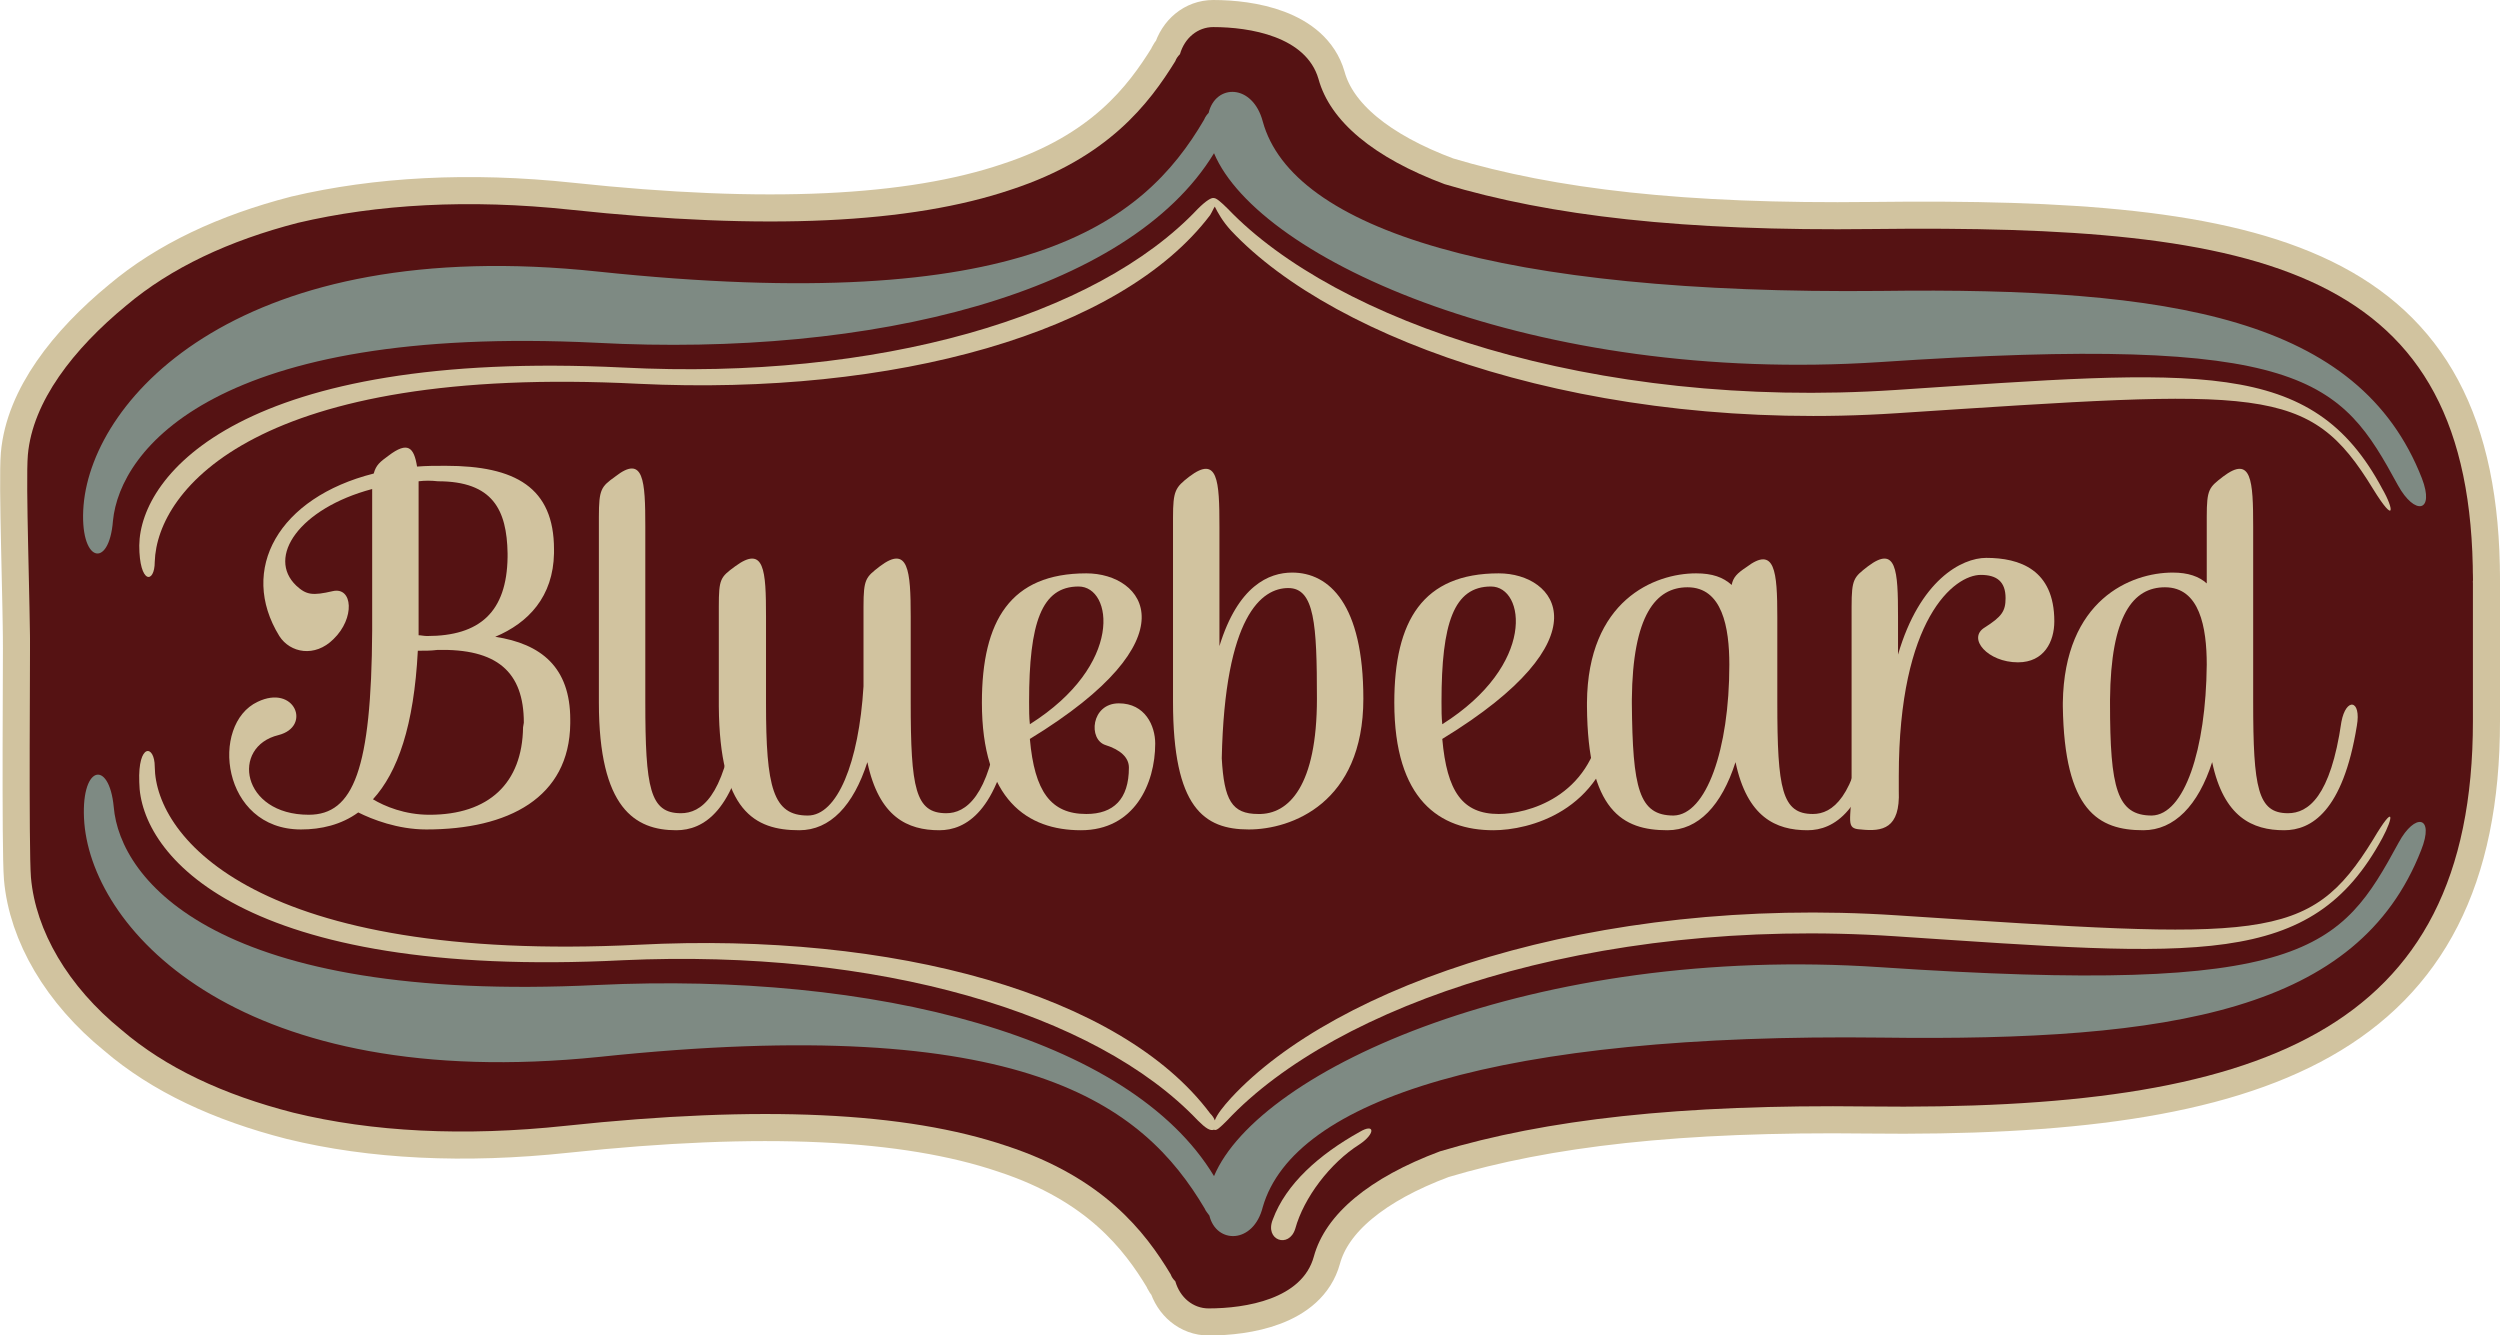
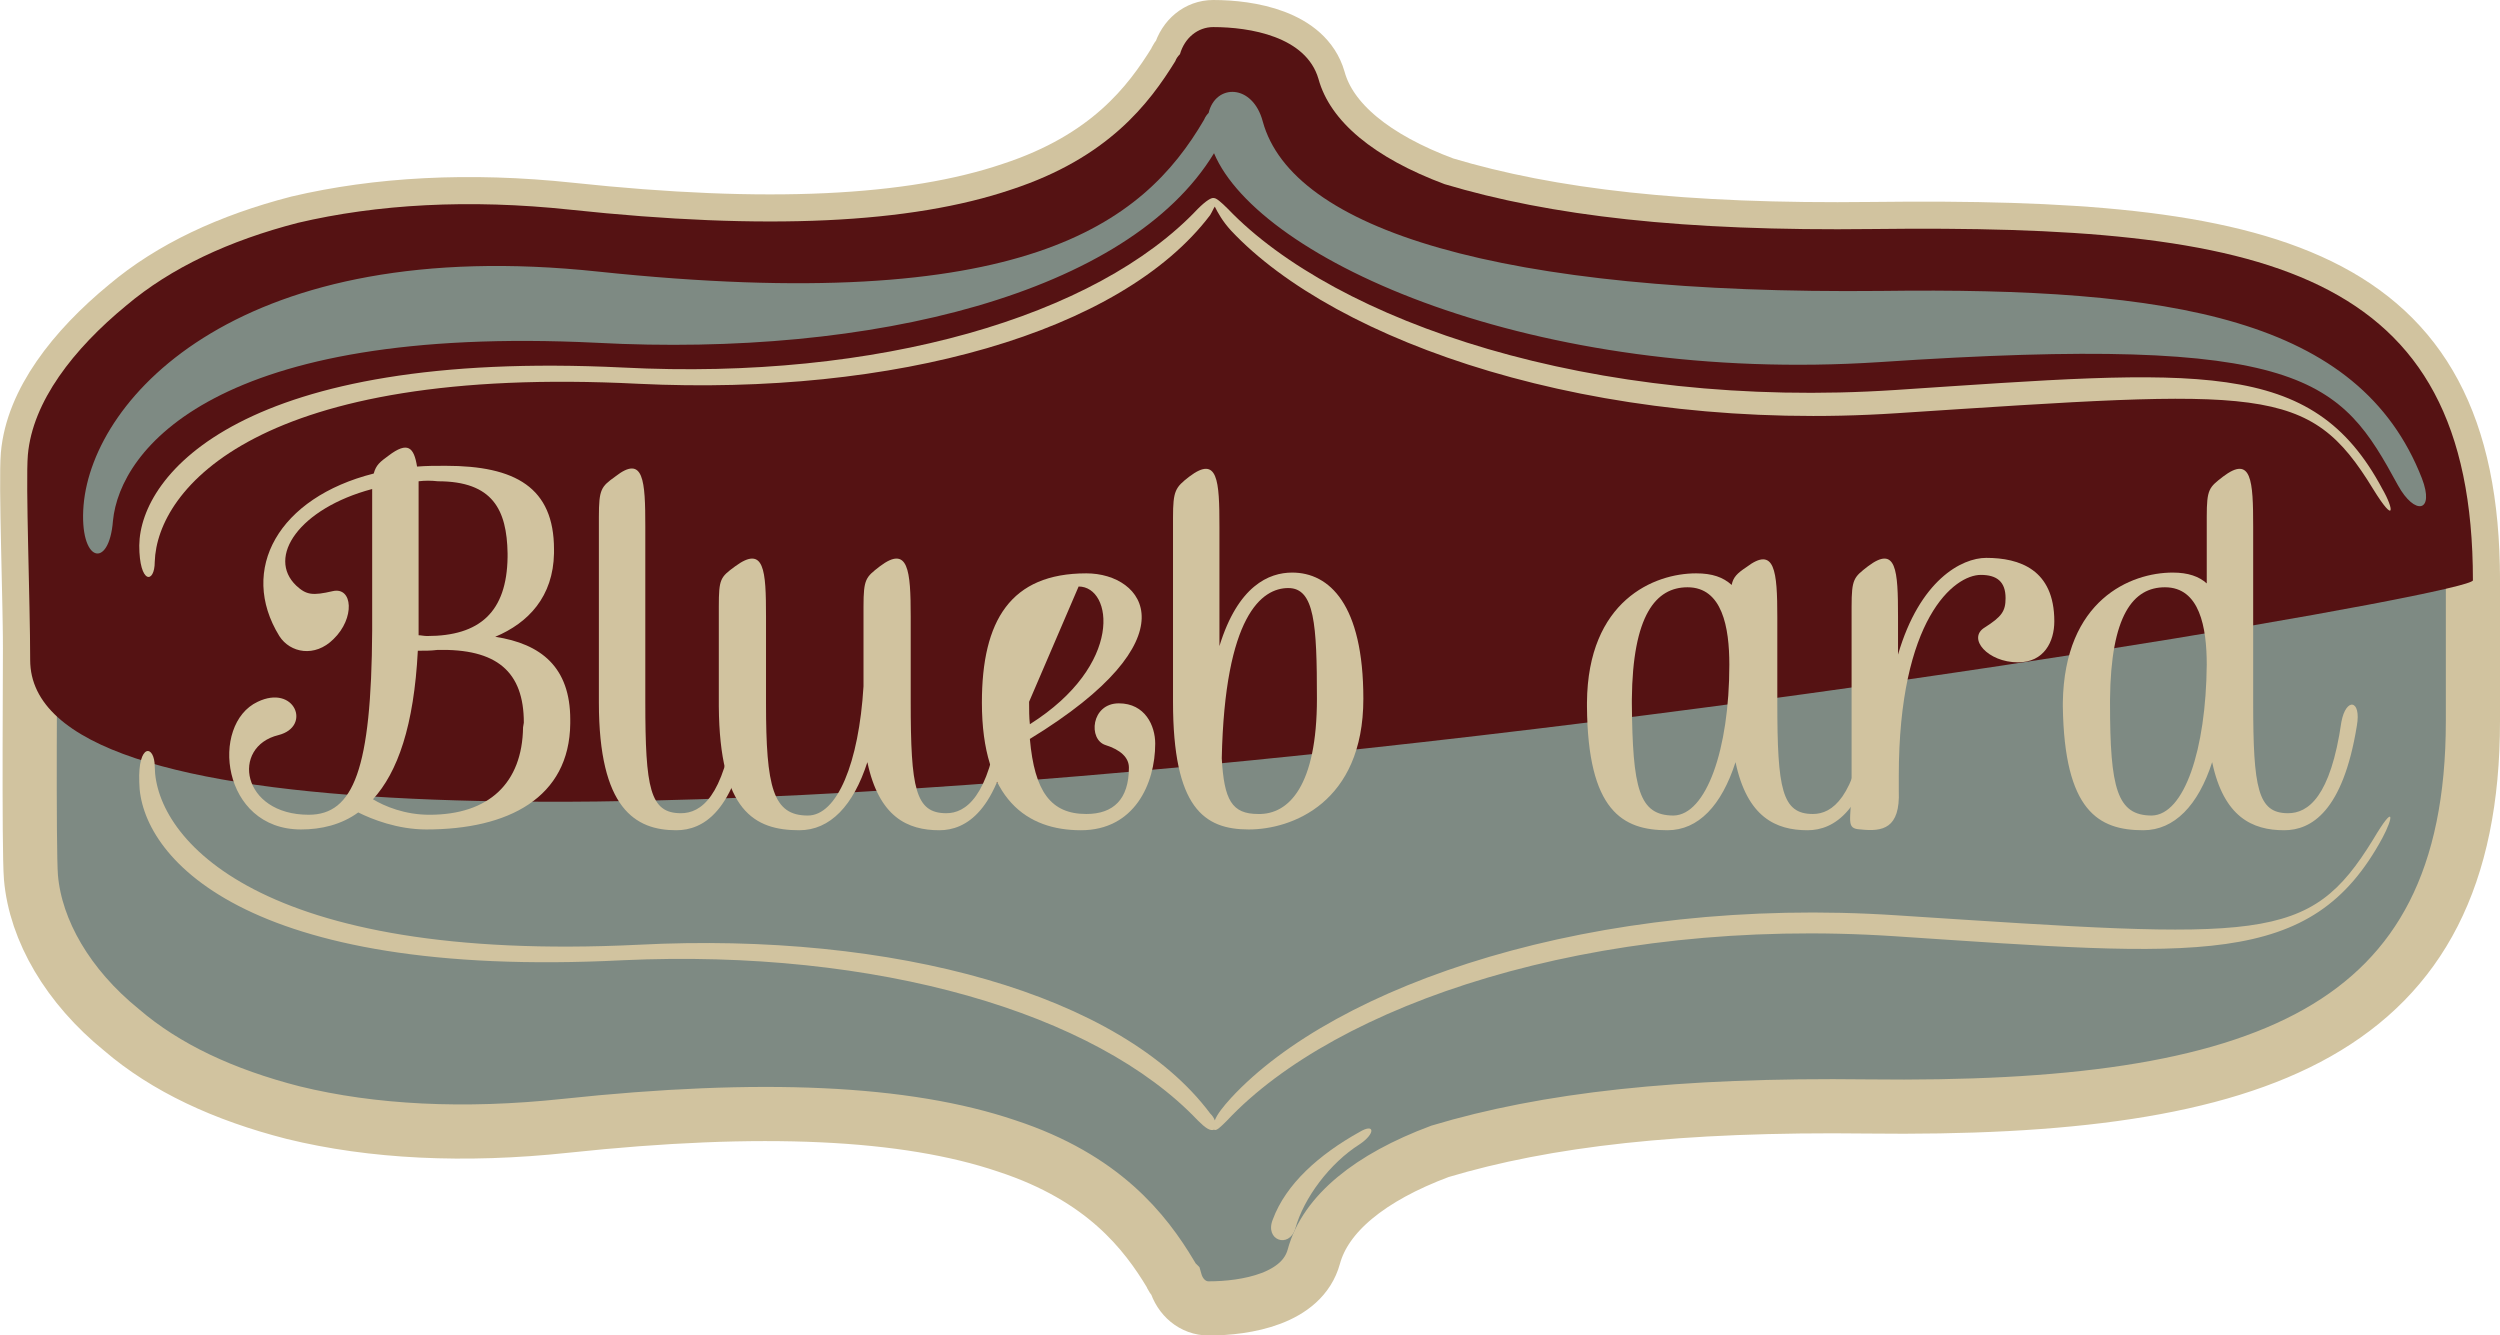
<svg xmlns="http://www.w3.org/2000/svg" version="1.1" id="Layer_1" x="0px" y="0px" viewBox="0 0 323.1 172.6" style="enable-background:new 0 0 323.1 172.6;" xml:space="preserve">
  <style type="text/css">
	.st0{fill:#7E8A83;stroke:#D1C39F;stroke-width:7;stroke-miterlimit:10;}
	.st1{fill:#551213;}
	.st2{fill:#7E8A83;}
	.st3{fill:#D1C39F;}
</style>
  <g>
    <g>
      <g>
        <g>
          <g>
            <path class="st0" d="M3.9,85.3c0-7.5-0.6-22.9-0.3-26.5c0.6-6.9,5.9-13.7,12.7-19.3c5.8-4.9,13.3-8.4,22.2-10.7       c10.2-2.4,22.1-3.1,35.2-1.7c25.3,2.7,44,1.8,57-2.6c12.5-4.1,17.8-11.1,21.2-16.6c0.1-0.3,0.3-0.6,0.6-0.9       c0.6-2.1,2.3-3.5,4.3-3.5c4.7,0,12,1.2,13.6,6.7c1.5,5.5,7.2,10.2,16.3,13.6c13.7,4.1,30.8,6.1,55.3,5.8       c50.7-0.6,77.6,5,77.6,45.4C319.6,78,3.9,130.6,3.9,85.3z" />
          </g>
          <g>
            <path class="st0" d="M319.6,75.4c0,0,0,14.8,0,17.8c0,40.4-27.5,50.4-78.2,49.8c-24.5-0.3-41.6,1.7-55.3,5.8       c-9.1,3.4-14.8,8.1-16.3,13.6s-8.8,6.7-13.6,6.7c-2,0-3.7-1.4-4.3-3.5c-0.3-0.3-0.5-0.6-0.6-0.9c-3.3-5.5-8.7-12.5-21.2-16.6       c-13-4.4-31.7-5.3-57-2.6c-13.1,1.4-25,0.8-35.2-1.7c-9-2.3-16.5-5.8-22.2-10.7C8.8,127.5,4.6,120.3,4,113.4       c-0.3-3.7-0.1-29-0.1-36.4C3.9,31.7,319,28.4,319.6,75.4z" />
          </g>
        </g>
      </g>
      <g>
        <g>
          <path class="st1" d="M3.9,85.3c0-7.5-0.6-22.9-0.3-26.5c0.6-6.9,5.9-13.7,12.7-19.3c5.8-4.9,13.3-8.4,22.2-10.7      c10.2-2.4,22.1-3.1,35.2-1.7c25.3,2.7,44,1.8,57-2.6c12.5-4.1,17.8-11.1,21.2-16.6c0.1-0.3,0.3-0.6,0.6-0.9      c0.6-2.1,2.3-3.5,4.3-3.5c4.7,0,12,1.2,13.6,6.7c1.5,5.5,7.2,10.2,16.3,13.6c13.7,4.1,30.8,6.1,55.3,5.8      c50.7-0.6,77.6,5,77.6,45.4C319.6,78,3.9,130.6,3.9,85.3z" />
        </g>
        <g>
-           <path class="st1" d="M319.6,75.4c0,0,0,14.8,0,17.8c0,40.4-27.5,50.4-78.2,49.8c-24.5-0.3-41.6,1.7-55.3,5.8      c-9.1,3.4-14.8,8.1-16.3,13.6s-8.8,6.7-13.6,6.7c-2,0-3.7-1.4-4.3-3.5c-0.3-0.3-0.5-0.6-0.6-0.9c-3.3-5.5-8.7-12.5-21.2-16.6      c-13-4.4-31.7-5.3-57-2.6c-13.1,1.4-25,0.8-35.2-1.7c-9-2.3-16.5-5.8-22.2-10.7C8.8,127.5,4.6,120.3,4,113.4      c-0.3-3.7-0.1-29-0.1-36.4C3.9,31.7,319,28.4,319.6,75.4z" />
-         </g>
+           </g>
      </g>
      <g>
-         <path class="st2" d="M312.9,109.9c-8.1,20.7-32,24.7-69.7,24.2c-49.4-0.6-76,8-80,21.9c-1.2,4.8-6,4.8-6.9,1.1     c-0.2-0.3-0.5-0.6-0.6-0.9c-8-13.5-23.3-25.4-78.3-19.6c-46.1,4.7-65.3-16.1-66.5-30.2c-0.6-7.5,3.2-8.4,3.8-2.1     c0.8,9.4,13.2,25.4,62.5,23c35.7-1.7,68.8,6.6,79.7,24.7c5.8-13.8,41.4-30,86.1-27c55.2,3.7,59.5-2.3,67-16.1     C312.1,105,314.7,105.4,312.9,109.9z" />
        <path class="st3" d="M18,101.1c-0.2-5.1,2-4.9,2-2c0.1,9.2,13.3,25.4,62.5,23c33-1.7,62.4,6.4,73.9,21.8c0.3,0.3,0.5,0.6,0.6,0.9     c0.3-0.8,1.1-1.8,2.1-2.9c13.5-14.6,46.9-26.2,86.1-23.6c47.4,3.1,53.2,3.7,61.5-9.8c2.9-4.9,2.6-2.8,1.2-0.2     c-9.2,17-23.8,15.3-63,12.7c-39.2-2.6-72.3,8.9-86.3,23.8c-0.9,0.9-1.4,1.4-1.7,1.2c-0.5,0.2-1.1-0.2-2.1-1.2     c-13.2-13.9-41.4-22.2-74.3-20.7C31.2,126.6,18.1,110.5,18,101.1z" />
        <path class="st3" d="M175.7,147.9c-3.8,2.4-7.2,6.9-8.3,10.9c-0.8,2.6-4,1.5-2.9-1.2c1.7-4.6,6-8.4,11.2-11.3     C177.7,145.1,177.8,146.5,175.7,147.9z" />
        <path class="st2" d="M309.9,62.7c-7.4-13.6-11.8-19.6-67-15.9c-44.6,2.9-80.2-13.2-86-27c-11,18.1-44.1,26.4-79.8,24.5     c-49.2-2.4-61.6,13.8-62.5,23c-0.5,6.4-4.4,5.4-3.8-2C12,51.2,31.3,30.2,77.3,35.1c55,5.8,70.4-6.1,78.3-19.6     c0.2-0.5,0.5-0.8,0.6-0.9c0.9-3.8,5.7-3.8,7,1.1c3.8,13.9,30.5,22.4,79.9,21.9c37.7-0.5,61.8,3.5,69.9,24.2     C314.7,66.2,312.1,66.7,309.9,62.7z" />
        <path class="st3" d="M307.9,63.2c1.5,2.6,1.7,4.7-1.2,0c-8.3-13.6-14.1-12.9-61.5-9.8c-39.2,2.6-72.6-9.2-86.1-23.6     c-1.1-1.2-1.7-2.3-2.1-3.1c-0.2,0.3-0.3,0.6-0.6,1.1C144.9,43,115.6,51.2,82.5,49.6c-49.2-2.5-62.2,13.6-62.5,23     c0,2.9-2,2.9-2-2.1c0.1-9.2,13.3-25.4,62.5-23c33,1.7,61.2-6.6,74.3-20.5c1.1-1.1,1.8-1.5,2.1-1.4c0.3,0,0.9,0.5,1.8,1.4     c13.9,14.5,47,26,86.3,23.4C284.2,47.8,298.8,46.1,307.9,63.2z" />
      </g>
    </g>
    <g>
      <path class="st3" d="M73.7,93v0.5c-0.1,9.6-8,13.7-18.6,13.7c-3.7,0-7-1.3-8.8-2.2c-2.2,1.6-4.8,2.2-7.4,2.2    c-10.3,0-11.8-13.6-5.6-16.5c4.8-2.3,7,3.2,2.7,4.3c-6.2,1.5-4.8,10.3,3.9,10.3c5.8,0,8.1-5.9,8.2-23.8V63.2    c-9.4,2.5-13.7,8.8-9.8,12.5c1.3,1.2,2.1,1.3,4.7,0.7c2.6-0.6,2.9,3.5,0.1,6.2c-2.4,2.4-5.6,1.8-7-0.4c-5.3-8.6-0.1-17.9,12.2-21    c0.3-1.1,0.8-1.5,1.9-2.3c2.5-1.9,3.3-1.1,3.7,1.4c1.2-0.1,2.4-0.1,3.7-0.1c9,0,14,2.8,14,10.8v0.5c-0.1,5.6-3.3,9-7.6,10.8    C69.9,83.2,73.7,86.2,73.7,93z M67.7,93.4c0-6.6-3.5-9.6-11.2-9.4c-0.8,0.1-1.5,0.1-2.3,0.1H54c-0.5,9.7-2.6,15.7-5.8,19.2    c1.5,0.9,4.1,2,7.3,2c7.7,0,12-4.1,12.1-11.3L67.7,93.4L67.7,93.4z M54.1,62.2v19.9c0.3,0,0.7,0.1,1.1,0.1    c6.8,0,10.3-3.1,10.4-10.2v-0.5c-0.1-5.6-1.9-9.3-9-9.3C55.7,62.1,54.9,62.1,54.1,62.2z" />
      <path class="st3" d="M96.8,93.8c-1.8,11.1-5.9,13.5-9.4,13.5c-5.3,0-10-2.8-10-16.5v-24c0-3.6,0.3-3.9,2.1-5.2    c3.7-2.9,3.9,0.5,3.9,6.5v22.6c0,11.2,0.6,14.4,4.6,14.4c2.6,0,5.5-2.1,6.9-11.8C95.4,90.1,97.4,90.4,96.8,93.8z" />
      <path class="st3" d="M130.8,93.8c-1.8,11.1-6,13.5-9.4,13.5c-4.1,0-7.8-1.7-9.3-8.8c-1.8,5.6-4.8,8.8-8.8,8.8    c-5.8,0-10.3-2.5-10.4-16V78.4c0-3.6,0.2-3.8,2.1-5.2c3.8-2.8,4,0.5,4,6.5v11.2c0,10.9,0.9,14.5,5.4,14.5c3.8,0,6.6-6.8,7.2-16.7    V78.4c0-3.6,0.3-3.8,2.1-5.2c3.7-2.8,4,0.5,4,6.5v11c0,11.2,0.6,14.4,4.6,14.4c2.5,0,5.5-2.1,6.8-11.8    C129.4,90.1,131.4,90.4,130.8,93.8z" />
-       <path class="st3" d="M149.3,96.1c0,5.2-2.7,11.2-9.6,11.2c-6.9,0-12.8-3.9-12.8-16.5c0-10.6,3.7-16.7,13.5-16.7    c7.5,0,14,8.4-7.3,21.4c0.6,6.8,2.7,9.7,7.3,9.7c3.5,0,5.5-1.9,5.5-6c0-1.3-1.1-2.3-3-2.9c-2.3-0.7-1.9-5.4,1.7-5.4    C148,90.9,149.3,93.8,149.3,96.1z M133,90.7c0,1.1,0,2,0.1,2.9c12.2-7.7,10.7-17.8,6.3-17.8C134.6,75.8,133,80.5,133,90.7z" />
+       <path class="st3" d="M149.3,96.1c0,5.2-2.7,11.2-9.6,11.2c-6.9,0-12.8-3.9-12.8-16.5c0-10.6,3.7-16.7,13.5-16.7    c7.5,0,14,8.4-7.3,21.4c0.6,6.8,2.7,9.7,7.3,9.7c3.5,0,5.5-1.9,5.5-6c0-1.3-1.1-2.3-3-2.9c-2.3-0.7-1.9-5.4,1.7-5.4    C148,90.9,149.3,93.8,149.3,96.1z M133,90.7c0,1.1,0,2,0.1,2.9c12.2-7.7,10.7-17.8,6.3-17.8z" />
      <path class="st3" d="M176.2,90.3c0,13.5-9.3,16.9-14.8,16.9c-5.8,0-9.8-2.8-9.8-16.5V66.9c0-3.5,0.3-3.9,2.1-5.3    c3.7-2.8,3.9,0.5,3.9,6.5v15.4C160,75.7,164,74,167,74C171.8,74,176.2,78.1,176.2,90.3z M170.2,90.3c0-9.6-0.3-14.3-3.7-14.3    s-8.2,3.5-8.6,22c0.3,5.4,1.3,7.2,4.7,7.2C166.6,105.3,170.2,101.5,170.2,90.3z" />
-       <path class="st3" d="M208.9,93.8c-1.8,11.1-11.3,13.5-15.9,13.5c-6.9,0-12.8-3.9-12.8-16.5c0-10.6,3.7-16.7,13.5-16.7    c7.5,0,14,8.4-7.3,21.4c0.6,6.8,2.6,9.7,7.3,9.7c3.6,0,11.9-2.1,13.3-11.8C207.5,90.1,209.5,90.4,208.9,93.8z M186.3,90.7    c0,1.1,0,2,0.1,2.9c12.2-7.7,10.7-17.8,6.3-17.8C187.9,75.8,186.3,80.5,186.3,90.7z" />
      <path class="st3" d="M243,93.8c-1.9,11.1-6,13.5-9.4,13.5c-4.1,0-7.8-1.7-9.3-8.8c-1.8,5.6-4.8,8.8-8.8,8.8    c-5.8,0-10.3-2.5-10.4-16v-0.5c0.1-13.2,8.7-16.7,14.1-16.7c2.1,0,3.5,0.5,4.6,1.5c0.2-1,0.7-1.5,1.9-2.3c3.7-2.8,4,0.5,4,6.5v11    c0,11.2,0.6,14.4,4.6,14.4c2.5,0,5.4-2.1,6.8-11.8C241.5,90.1,243.5,90.4,243,93.8z M223.5,85.9c0-4.8-0.9-10-5.4-10    c-4.1,0-7.1,3.6-7.2,14.5v0.5c0.1,11,0.9,14.5,5.4,14.5C220.5,105.3,223.5,96.9,223.5,85.9L223.5,85.9z" />
      <path class="st3" d="M265.5,80.3c0,2.6-1.3,5.3-4.7,5.3c-3.9,0-6.6-3.1-4.3-4.5c2.2-1.4,2.7-2.1,2.7-3.8c0-2.1-1.1-3-3.2-3    c-3.4,0-10.6,5.6-10.6,26v1.9c0.2,4.9-2.1,5.3-4.9,5c-2.1-0.1-1.2-1.1-1.2-6.1V78.4c0-3.6,0.3-3.8,2.1-5.2    c3.7-2.8,3.9,0.5,3.9,6.5v4.9c2.8-9.6,8.2-12.5,11.4-12.5C261,72.1,265.5,73.6,265.5,80.3z" />
      <path class="st3" d="M304.6,93.8c-1.8,11.1-5.9,13.5-9.4,13.5c-4.1,0-7.8-1.7-9.3-8.8c-1.8,5.6-4.9,8.8-8.9,8.8    c-5.8,0-10.2-2.5-10.4-16v-0.5c0.2-13.3,8.8-16.8,14.2-16.8c2,0,3.4,0.5,4.4,1.4v-8.6c0-3.6,0.3-3.8,2.1-5.2    c3.7-2.8,3.9,0.5,3.9,6.5v22.6c0,11.2,0.6,14.4,4.5,14.4c2.6,0,5.5-2.1,6.9-11.8C303.2,90.1,305.2,90.4,304.6,93.8z M285.2,85.9    c0-4.8-0.9-10-5.4-10c-4.1,0-7,3.6-7.1,14.5v0.5c0,11,0.9,14.5,5.4,14.5C282.3,105.3,285.1,96.9,285.2,85.9L285.2,85.9z" />
    </g>
  </g>
</svg>